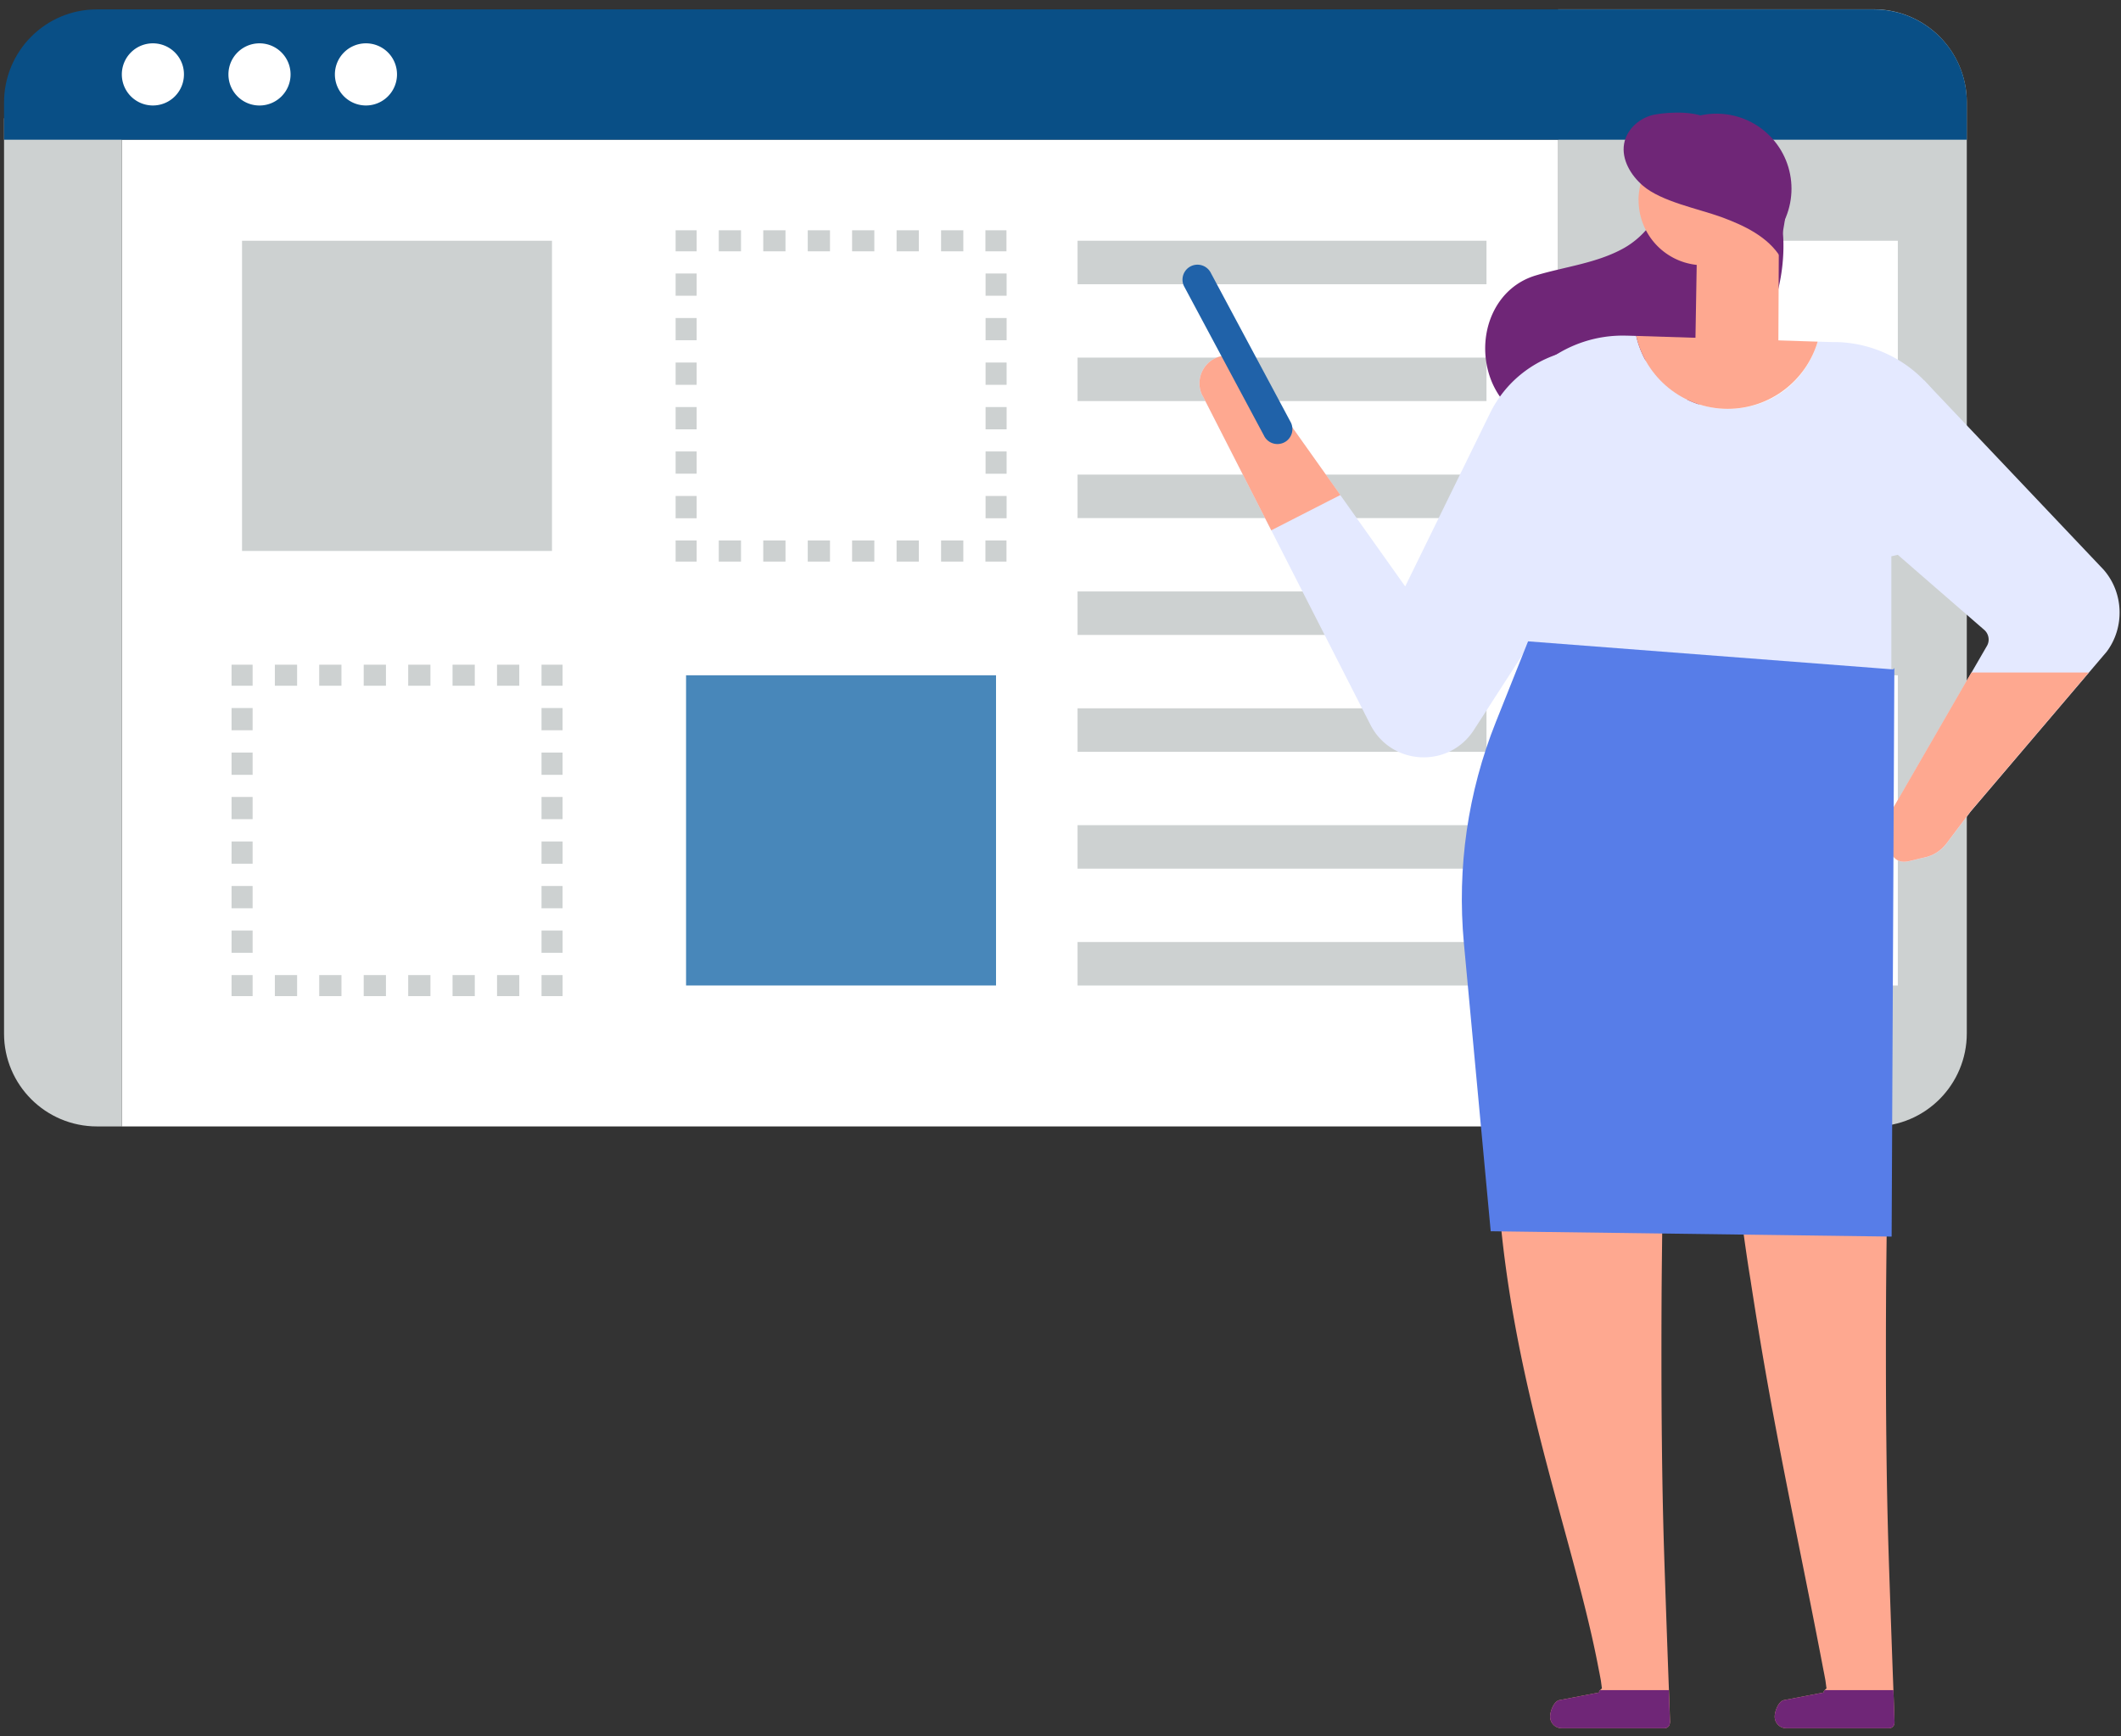
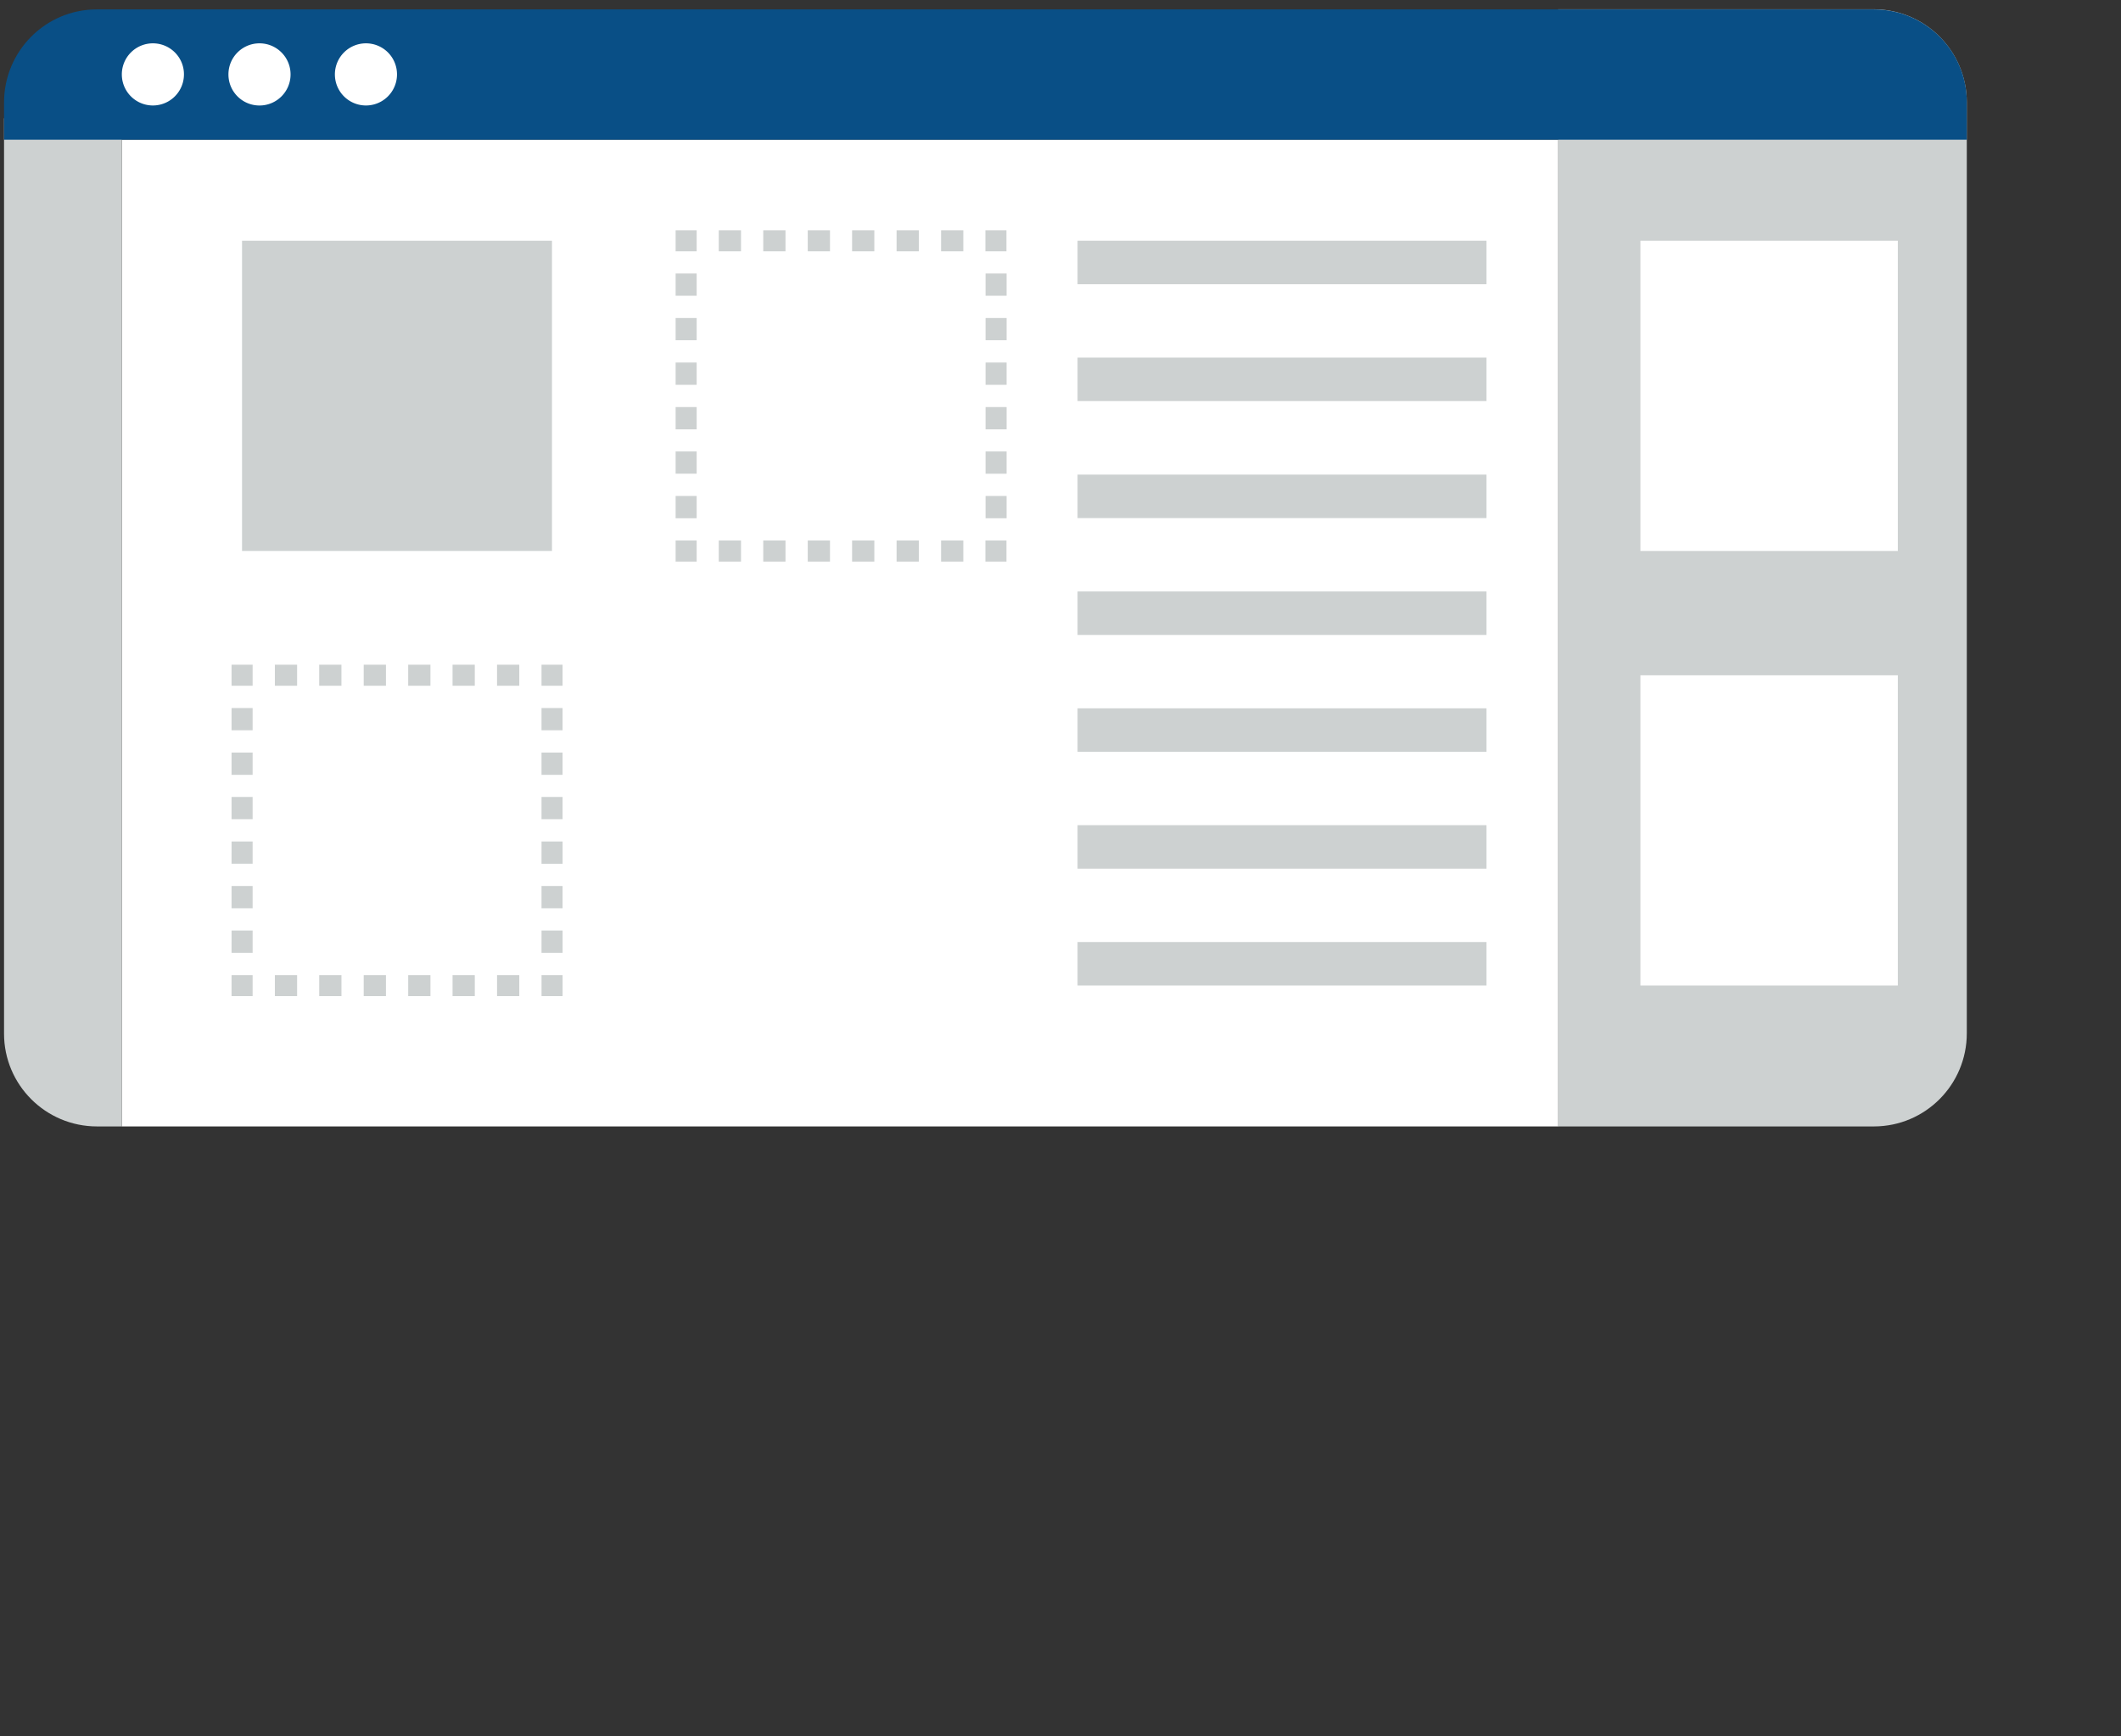
<svg xmlns="http://www.w3.org/2000/svg" width="226" height="185" fill="none">
  <rect width="100%" height="100%" fill="#333333" stroke="none" />
  <g clip-path="url(#clip0_360_923)">
    <mask id="a" style="mask-type:luminance" maskUnits="userSpaceOnUse" x="0" y="0" width="210" height="121">
      <path d="M210 0H0v121h210V0z" fill="#fff" />
    </mask>
    <g mask="url(#a)">
      <path d="M12.982 120.013h153.061V14.87H12.982v105.143z" fill="#fff" />
      <path d="M209.571 10.906v99.172c0 5.477-4.407 9.919-9.88 9.935h-33.664V.987h33.616c5.473 0 9.912 4.426 9.928 9.903v.032M12.982 12.594v107.419H10.34c-5.473 0-9.911-4.426-9.911-9.903V12.594h12.552z" fill="#CDD1D1" />
      <path d="M209.57 14.886H.43v-3.964c0-5.477 4.422-9.92 9.88-9.92h189.349c5.473 0 9.911 4.427 9.911 9.888v3.996z" fill="#094F86" />
      <path d="M19.6 7.929a3.308 3.308 0 11-6.618 0 3.308 3.308 0 013.309-3.312c1.83 0 3.309 1.48 3.309 3.296m11.36.016c0 1.83-1.48 3.311-3.31 3.311s-3.31-1.48-3.31-3.311 1.48-3.312 3.31-3.312 3.31 1.48 3.31 3.312zm11.342 0a3.308 3.308 0 11-6.618 0 3.309 3.309 0 013.31-3.312 3.303 3.303 0 013.308 3.296" fill="#fff" />
      <path d="M25.789 58.7h33.027V25.65H25.789V58.7zM105 59.831h2.243v-2.245H105v2.245zm-2.354 0h-2.371v-2.245h2.371v2.245zm-4.741 0h-2.37v-2.245h2.37v2.245zm-4.741 0h-2.37v-2.245h2.37v2.245zm-4.725 0h-2.37v-2.245h2.37v2.245zm-4.741 0h-2.37v-2.245h2.37v2.245zm-4.741 0h-2.37v-2.245h2.37v2.245zm-6.968 0h2.243v-2.245h-2.243v2.245zm2.243-4.617h-2.243v-2.372h2.243v2.372zm0-4.744h-2.243v-2.373h2.243v2.373zm0-4.729h-2.243V43.37h2.243v2.372zm0-4.744h-2.243v-2.373h2.243v2.373zm0-4.745h-2.243V33.88h2.243v2.372zm0-4.744h-2.243v-2.372h2.243v2.372zm-2.243-4.729h2.243v-2.245h-2.243v2.245zm30.657 0h-2.371v-2.245h2.371v2.245zm-4.741 0h-2.37v-2.245h2.37v2.245zm-4.741 0h-2.37v-2.245h2.37v2.245zm-4.725 0h-2.37v-2.245h2.37v2.245zm-4.741 0h-2.37v-2.245h2.37v2.245zm-4.741 0h-2.37v-2.245h2.37v2.245zm26.043 0h2.243v-2.245H105v2.245zm2.259 28.435h-2.243v-2.372h2.243v2.372zm0-4.744h-2.243v-2.373h2.243v2.373zm0-4.729h-2.243V43.37h2.243v2.372zm0-4.744h-2.243v-2.373h2.243v2.373zm0-4.745h-2.243V33.88h2.243v2.372zm0-4.744h-2.243v-2.372h2.243v2.372zM57.702 106.13h2.244v-2.245h-2.244v2.245zm-2.37 0h-2.37v-2.245h2.37v2.245zm-4.741 0h-2.37v-2.245h2.37v2.245zm-4.725 0h-2.37v-2.245h2.37v2.245zm-4.74 0h-2.371v-2.245h2.37v2.245zm-4.742 0h-2.37v-2.245h2.37v2.245zm-4.725 0h-2.37v-2.245h2.37v2.245zm-6.984 0h2.243v-2.245h-2.243v2.245zm2.243-4.617h-2.243V99.14h2.243v2.373zm0-4.745h-2.243v-2.372h2.243v2.372zm0-4.744h-2.243V89.65h2.243v2.373zm0-4.745h-2.243v-2.372h2.243v2.372zm0-4.728h-2.243v-2.373h2.243v2.373zm0-4.745h-2.243v-2.372h2.243v2.372zm-2.243-4.744h2.243v-2.245h-2.243v2.245zm30.657 0h-2.37v-2.245h2.37v2.245zm-4.741 0h-2.37v-2.245h2.37v2.245zm-4.725 0h-2.37v-2.245h2.37v2.245zm-4.74 0h-2.371v-2.245h2.37v2.245zm-4.742 0h-2.37v-2.245h2.37v2.245zm-4.725 0h-2.37v-2.245h2.37v2.245zm26.043 0h2.244v-2.245h-2.244v2.245zm2.244 28.451h-2.244V99.14h2.244v2.373zm0-4.745h-2.244v-2.372h2.244v2.372zm0-4.744h-2.244V89.65h2.244v2.373zm0-4.745h-2.244v-2.372h2.244v2.372zm0-4.728h-2.244v-2.373h2.244v2.373zm0-4.745h-2.244v-2.372h2.244v2.372z" fill="#CDD1D1" />
-       <path d="M73.102 104.999h33.028V71.947H73.102V105z" fill="#4887BA" />
      <path d="M174.793 58.7h27.427V25.65h-27.427V58.7zm0 46.299h27.427V71.947h-27.427V105z" fill="#fff" />
      <path d="M114.816 30.282h43.575v-4.633h-43.575v4.633zm0 12.45h43.575V38.1h-43.575v4.633zm0 12.466h43.575v-4.633h-43.575v4.633zm0 12.45h43.575v-4.633h-43.575v4.633zm0 12.451h43.575v-4.633h-43.575v4.633zm0 12.45h43.575v-4.633h-43.575v4.633zm0 12.45h43.575v-4.633h-43.575v4.633z" fill="#CDD1D1" />
    </g>
  </g>
  <g clip-path="url(#clip1_360_923)">
    <path d="M177.93 183.54c.01.33-.25.59-.57.59H166.4a1.232 1.232 0 01-1.23-1.23c0-.58.4-1.63.97-1.76l4.32-.83c-.13-.02-.06-.14.04-.24.08-.09.19-.18.19-.18l-.11-.83c-.07-.38-.14-.76-.22-1.15-3.26-17.32-13.02-39.08-10.59-66.99.29-3.32.8-19.44 7.27-7.75.22.4.78-.49 1.15-.76.08-.06.15-.11.21-.15.06-.02.13-.05.22-.09.94-.41 1.87-.8 2.84-1.11-.04.03 1.16-.28 1.26-.29.72-.12 1.45-.21 2.18-.27.48-.04.97-.08 1.46-.1.69-.03 1.26.52 1.25 1.2-.06 4.19-.14 8.4-.22 12.61-.04 1.96-.07 3.91-.11 5.87-.09 5.42-.17 10.84-.22 16.26-.04 5.06-.04 12.33.02 17.36.04 3.84.11 7.67.23 11.49.08 2.57.34 10.11.52 14.87.06 1.55.1 2.8.12 3.49l-.02-.01z" fill="#FEA890" />
    <path d="M177.93 183.54c.01.33-.25.59-.57.59H166.4a1.232 1.232 0 01-1.23-1.23c0-.58.4-1.63.97-1.76l4.32-.83c-.13-.02-.06-.14.04-.24h7.32c.06 1.55.1 2.8.12 3.49l-.01-.02zm9.24-165.39c-1.13-1.07-2.53-1.73-4.03-2.14-1.92 1.62-4.06 2.8-6.39 3.87.17.08.35.16.52.24-.04 2.52-1.93 5.01-4.23 6.31-2.87 1.61-6.25 1.97-9.41 2.92-3.87 1.16-5.8 5.12-5.3 8.97.71 5.4 5.47 8.08 10.58 8.25 5.4.18 10.84-1.88 14.75-5.6 3.92-3.72 6.27-9.04 6.37-14.44.06-3.04-.68-6.28-2.88-8.37l.02-.01z" fill="#6F2677" />
-     <path d="M177.24 25.76c3.12 3.12 8.19 3.12 11.31 0 3.12-3.12 3.12-8.19 0-11.31-3.12-3.12-8.19-3.12-11.31 0-3.12 3.12-3.12 8.19 0 11.31z" fill="#6F2677" />
    <path d="M174.6 21.34a6.922 6.922 0 0010.99 5.6 6.912 6.912 0 002.85-5.6c0-3.83-3.1-6.92-6.92-6.92-.14 0-.29 0-.44.02a6.921 6.921 0 00-6.49 6.91l.01-.01z" fill="#FEA890" />
    <path d="M179.49 13.71c.72-.04 1.5-.19 2.28-.37.31.15.67.24 1.1.24.28 0 .54-.04.77-.11l2.89 1.98a6.914 6.914 0 013.58 6.06c0 2.05-.89 3.89-2.31 5.16-.31.35.32 1.39-.06 1.66l-3.73-9.77-4.31-4.24c-.17-.19.56.5.44.28.07 0-.71-.9-.64-.9l-.01.01z" fill="#6F2677" />
    <path d="M189.57 20.38l-.08 16.44-8.85.2.19-11.08 8.74-5.56z" fill="#FEA890" />
    <path d="M183.29 20.97c0 1.35 1.1 2.45 2.45 2.45s2.45-1.1 2.45-2.45-1.1-2.45-2.45-2.45-2.45 1.1-2.45 2.45z" fill="#FEA890" />
    <path d="M189.75 27.45c-1.36-2.23-3.9-3.43-6.35-4.33-2.46-.89-6.39-1.64-8.36-3.35-1.28-1.11-2.27-2.77-1.99-4.44.27-1.59 1.71-2.84 3.3-3.13 1.59-.29 4.58-.4 5.86.59.81.63 1.48 2.08 2.28 2.71 1.84 1.43 4.44 2.1 5.44 4.2 1.24 2.59-.75 5.72 0 8.49l-.18-.75v.01z" fill="#6F2677" />
    <path d="M201.86 183.54c.01.33-.25.59-.57.59h-10.96a1.232 1.232 0 01-1.23-1.23c0-.58.4-1.63.97-1.76l4.32-.83c-.13-.02-.06-.14.04-.24.08-.09.19-.18.19-.18l-.11-.83c-.07-.38-.14-.76-.22-1.15-1.94-10.21-4.14-20.36-5.96-30.61-.65-3.65-1.25-7.3-1.81-10.96-.11-.65-.21-1.3-.31-1.95-.33-2.21-.63-4.43-.91-6.66-.02-.14-.03-.29-.06-.43-.15-1.22-.29-2.43-.42-3.64-.03-.27-.06-.55-.09-.81-.15-1.4-.29-2.79-.42-4.19-.14-1.53-.27-3.08-.37-4.61-.03-.42-.06-2.52-.08-2.95-.02-.24-.03-.49-.04-.74.02-.06-.02-.11-.1-.15v-2.86l.22-.14c.64.25.24-.29.18-.56 2.26-1.74 4.48-1.86 6.84-3.48.38-.26.78-.49 1.15-.76.08-.06.15-.11.21-.15.06-.02.13-.05.22-.09.94-.41 1.87-.8 2.84-1.11-.04.03 1.16-.28 1.26-.29.72-.12 1.45-.21 2.18-.27.48-.04.97-.08 1.46-.1.69-.03 1.26.52 1.25 1.2-.06 4.19-.14 8.4-.22 12.61-.04 1.96-.07 3.91-.11 5.87-.09 5.42-.17 10.84-.22 16.26-.04 5.06-.04 12.33.02 17.36.04 3.84.11 7.67.23 11.49.08 2.57.34 10.11.52 14.87.06 1.55.1 2.8.12 3.49l-.01-.01z" fill="#FEA890" />
    <path d="M201.86 183.54c.01.33-.25.59-.57.59h-10.96a1.232 1.232 0 01-1.23-1.23c0-.58.4-1.63.97-1.76l4.32-.83c-.13-.02-.06-.14.04-.24h7.32c.06 1.55.1 2.8.12 3.49l-.01-.02z" fill="#6F2677" />
-     <path d="M128.14 42.15l17.88 35.06c2.23 4.38 8.37 4.69 11.03.56l23.4-36.22-3.92-2.5c-6.23-3.97-14.52-1.64-17.77 4.99l-9.03 18.44-6.92-9.74-6.64-9.35-3.04-4.27a2.931 2.931 0 00-4.52-.32 2.98 2.98 0 00-.78 1.6c-.09.58 0 1.2.29 1.76l.02-.01zm73.24 44.56c-.76 1.35-.7 3.03.16 4.3.91 1.35 1.88.68 3.47.37.97-.19 1.84-.74 2.43-1.54l2.55-3.39 12.59-14.79 1.89-2.22c1.93-2.57 1.83-6.22-.26-8.67l-.06-.07-19.11-20.16c-1.42.39-2.83.8-4.22 1.26-1.21.39-2.41.82-3.56 1.33-.34.14-.67.3-1 .45-.11.08-.85.5-.98.6-.46.34-.92.72-1.4 1.02-.11.07-.18.11-.24.15-.04.05-.1.11-.17.19-.87.95-1.7 1.91-2.43 2.98-.13.17-.21.28-.26.35-.01.05-.05.12-.11.22l20.76 18.02c.49.43.61 1.15.29 1.7l-1.65 2.85-6.76 11.7-1.94 3.36.01-.01z" fill="#E4E9FF" />
    <path d="M201.53 91c.91 1.35 1.88.68 3.47.37.97-.19 1.84-.74 2.43-1.54l2.55-3.39 12.59-14.79h-12.51l-6.76 11.7-1.94 3.36c-.76 1.35-.7 3.03.16 4.3l.01-.01z" fill="#FEA890" />
    <path d="M164.71 48.56l-4.69-3.01c1.64-5.91 7.09-9.94 13.22-9.79h.09l1.01.03a9.997 9.997 0 009.75 7.77c4.76 0 8.36-3.02 9.59-7.16l1.66.05h.49c4.39.15 8.44 2.44 10.82 6.13l8.69 13.48-13.81 3.21v31.8h-41.49l3.46-31.31 1.22-11.2h-.01z" fill="#E4E9FF" />
    <path d="M184.09 43.56c-4.76 0-8.74-3.32-9.75-7.77l19.34.61c-1.23 4.14-5.05 7.16-9.59 7.16z" fill="#FEA890" />
-     <path d="M201.85 71.2l-.29 60.55-42.72-.57-2.86-30.71c-.74-8.01.42-16.08 3.41-23.55l3.43-8.59 38.9 2.99.12-.14.01.02z" fill="#577DE8" />
    <path d="M128.14 42.15l7.32 14.35 7.36-3.76-6.64-9.35-3.04-4.27a2.931 2.931 0 00-4.52-.32 2.98 2.98 0 00-.78 1.6c-.09.58 0 1.2.29 1.76l.01-.01z" fill="#FEA890" />
    <path d="M136.79 47.16c.8-.37 1.14-1.32.77-2.12l-8.52-15.92a1.594 1.594 0 10-2.89 1.35l8.52 15.92c.37.8 1.32 1.14 2.12.77z" fill="#2062A9" />
  </g>
  <defs>
    <clipPath id="clip0_360_923">
      <path fill="#fff" d="M0 0h210v121H0z" />
    </clipPath>
    <clipPath id="clip1_360_923">
-       <path fill="#fff" transform="matrix(-1 0 0 1 225.85 12)" d="M0 0h99.85v172.13H0z" />
-     </clipPath>
+       </clipPath>
  </defs>
</svg>